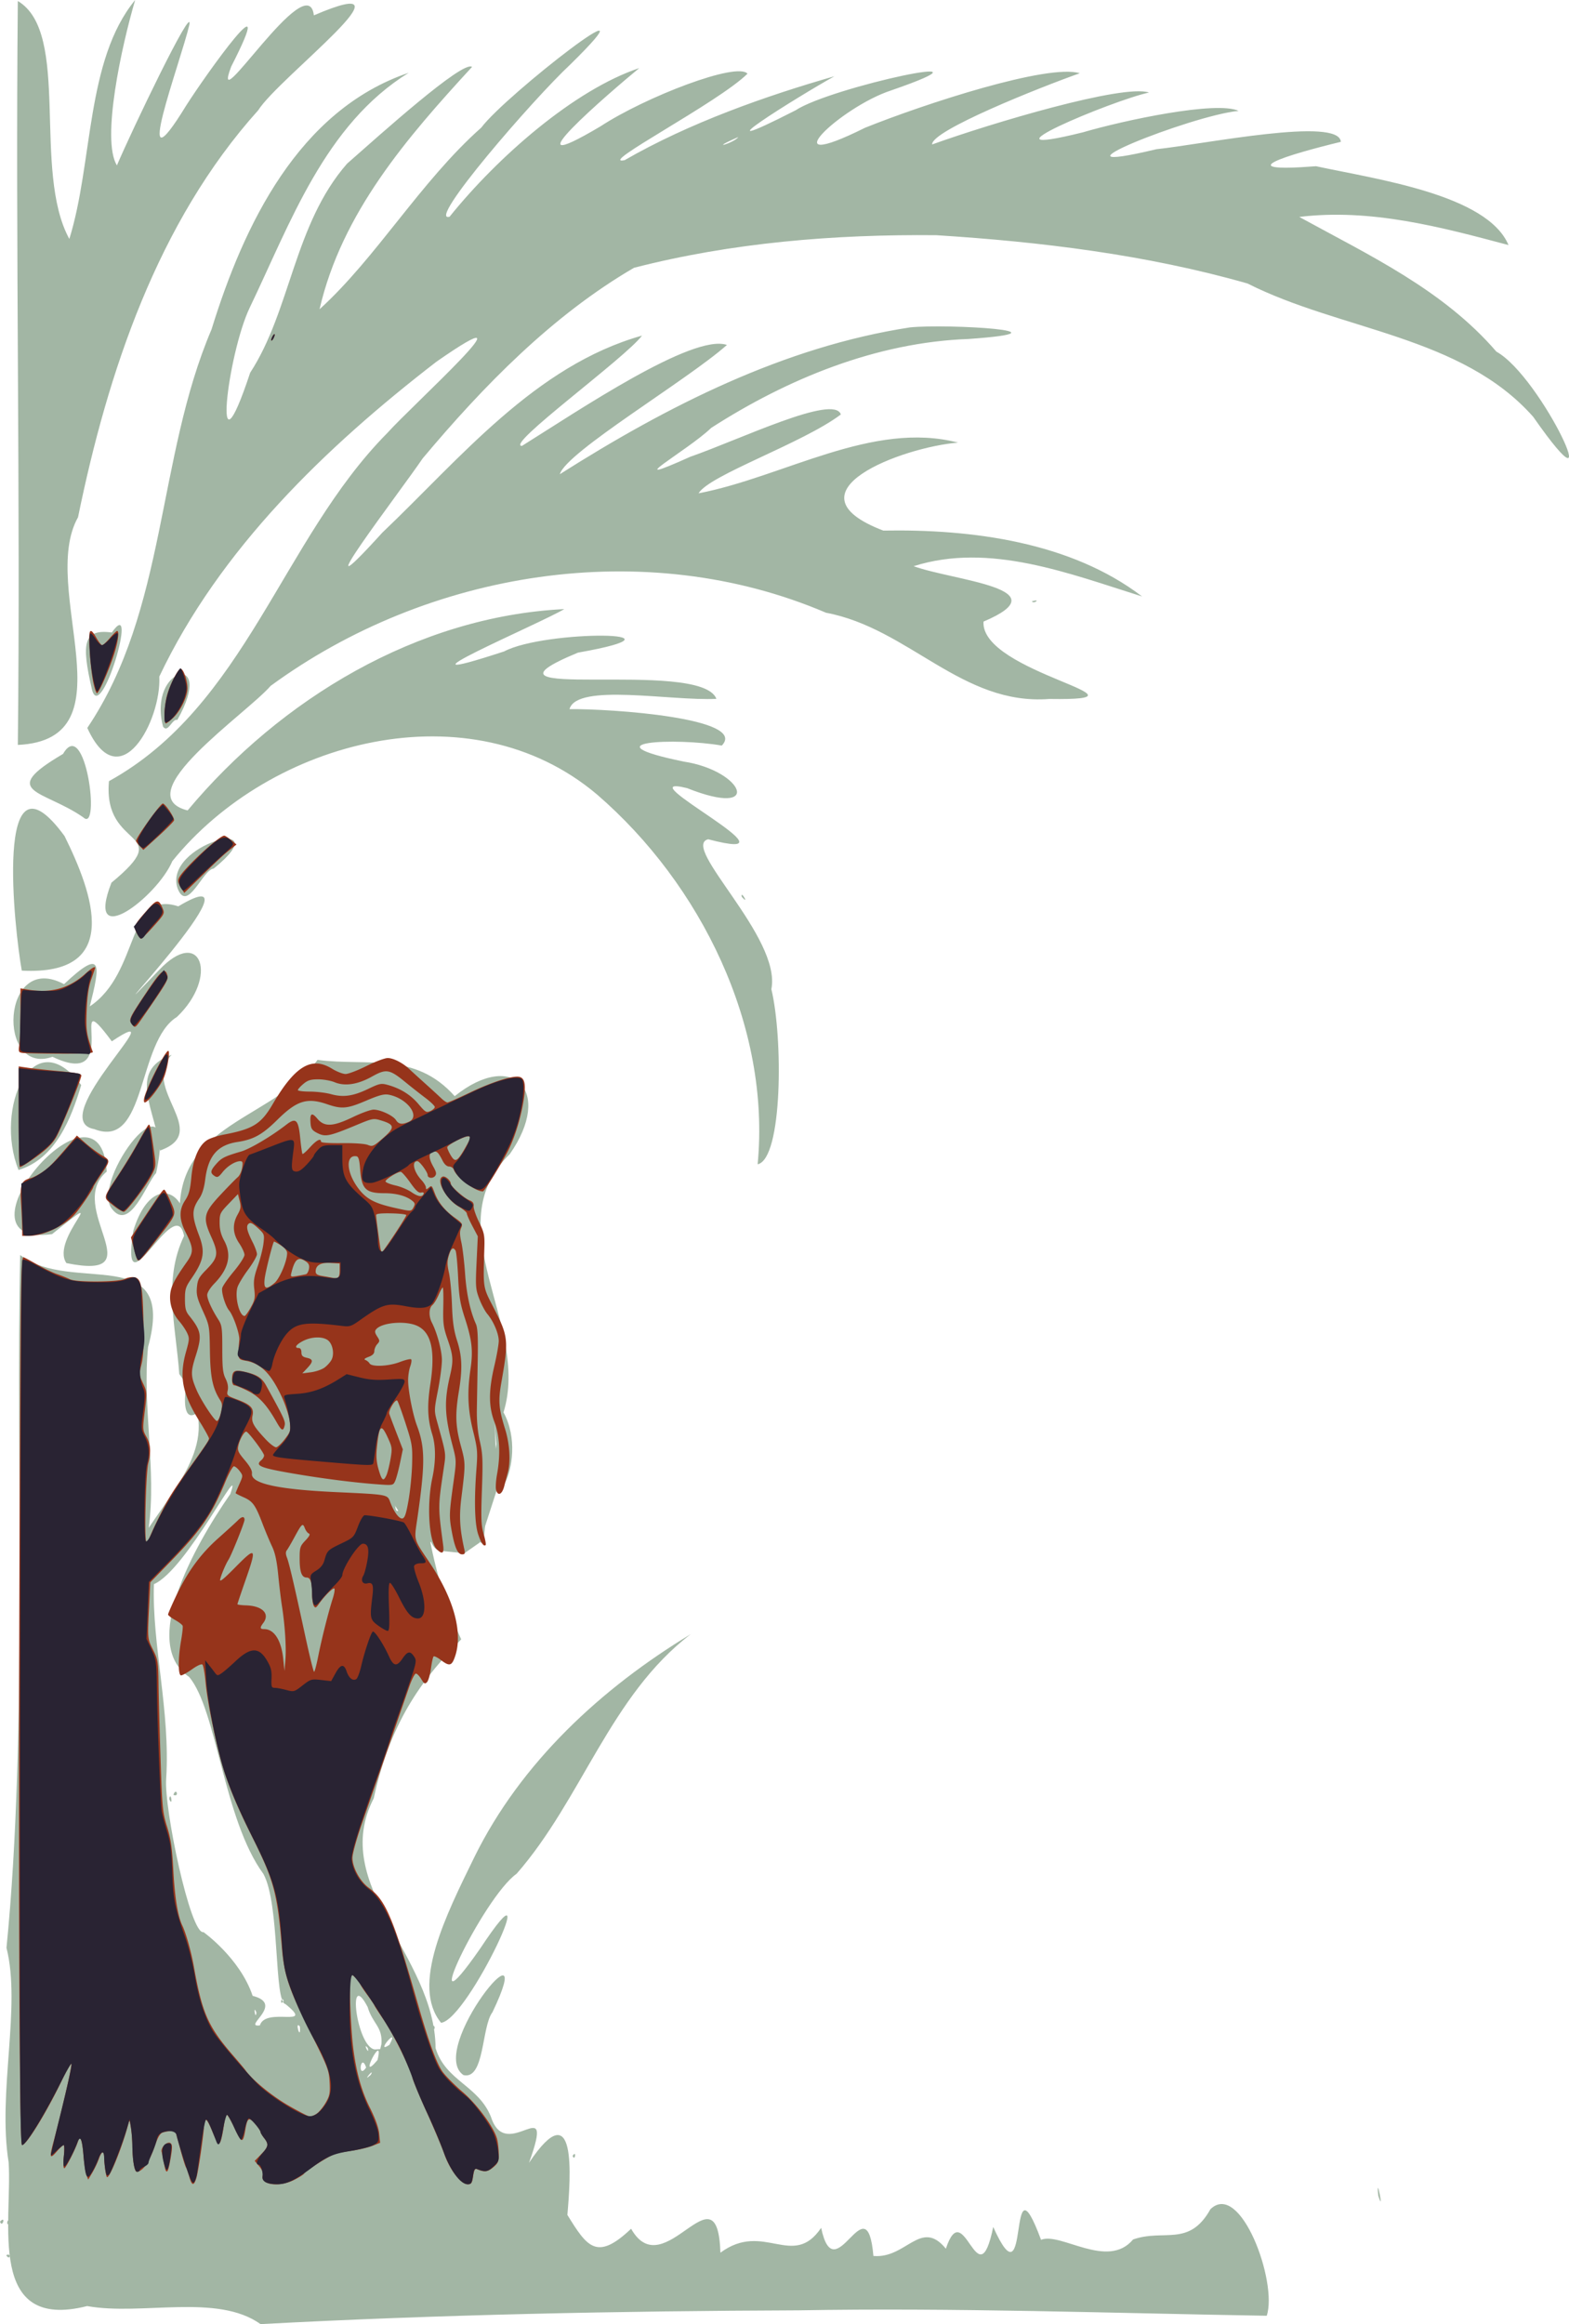
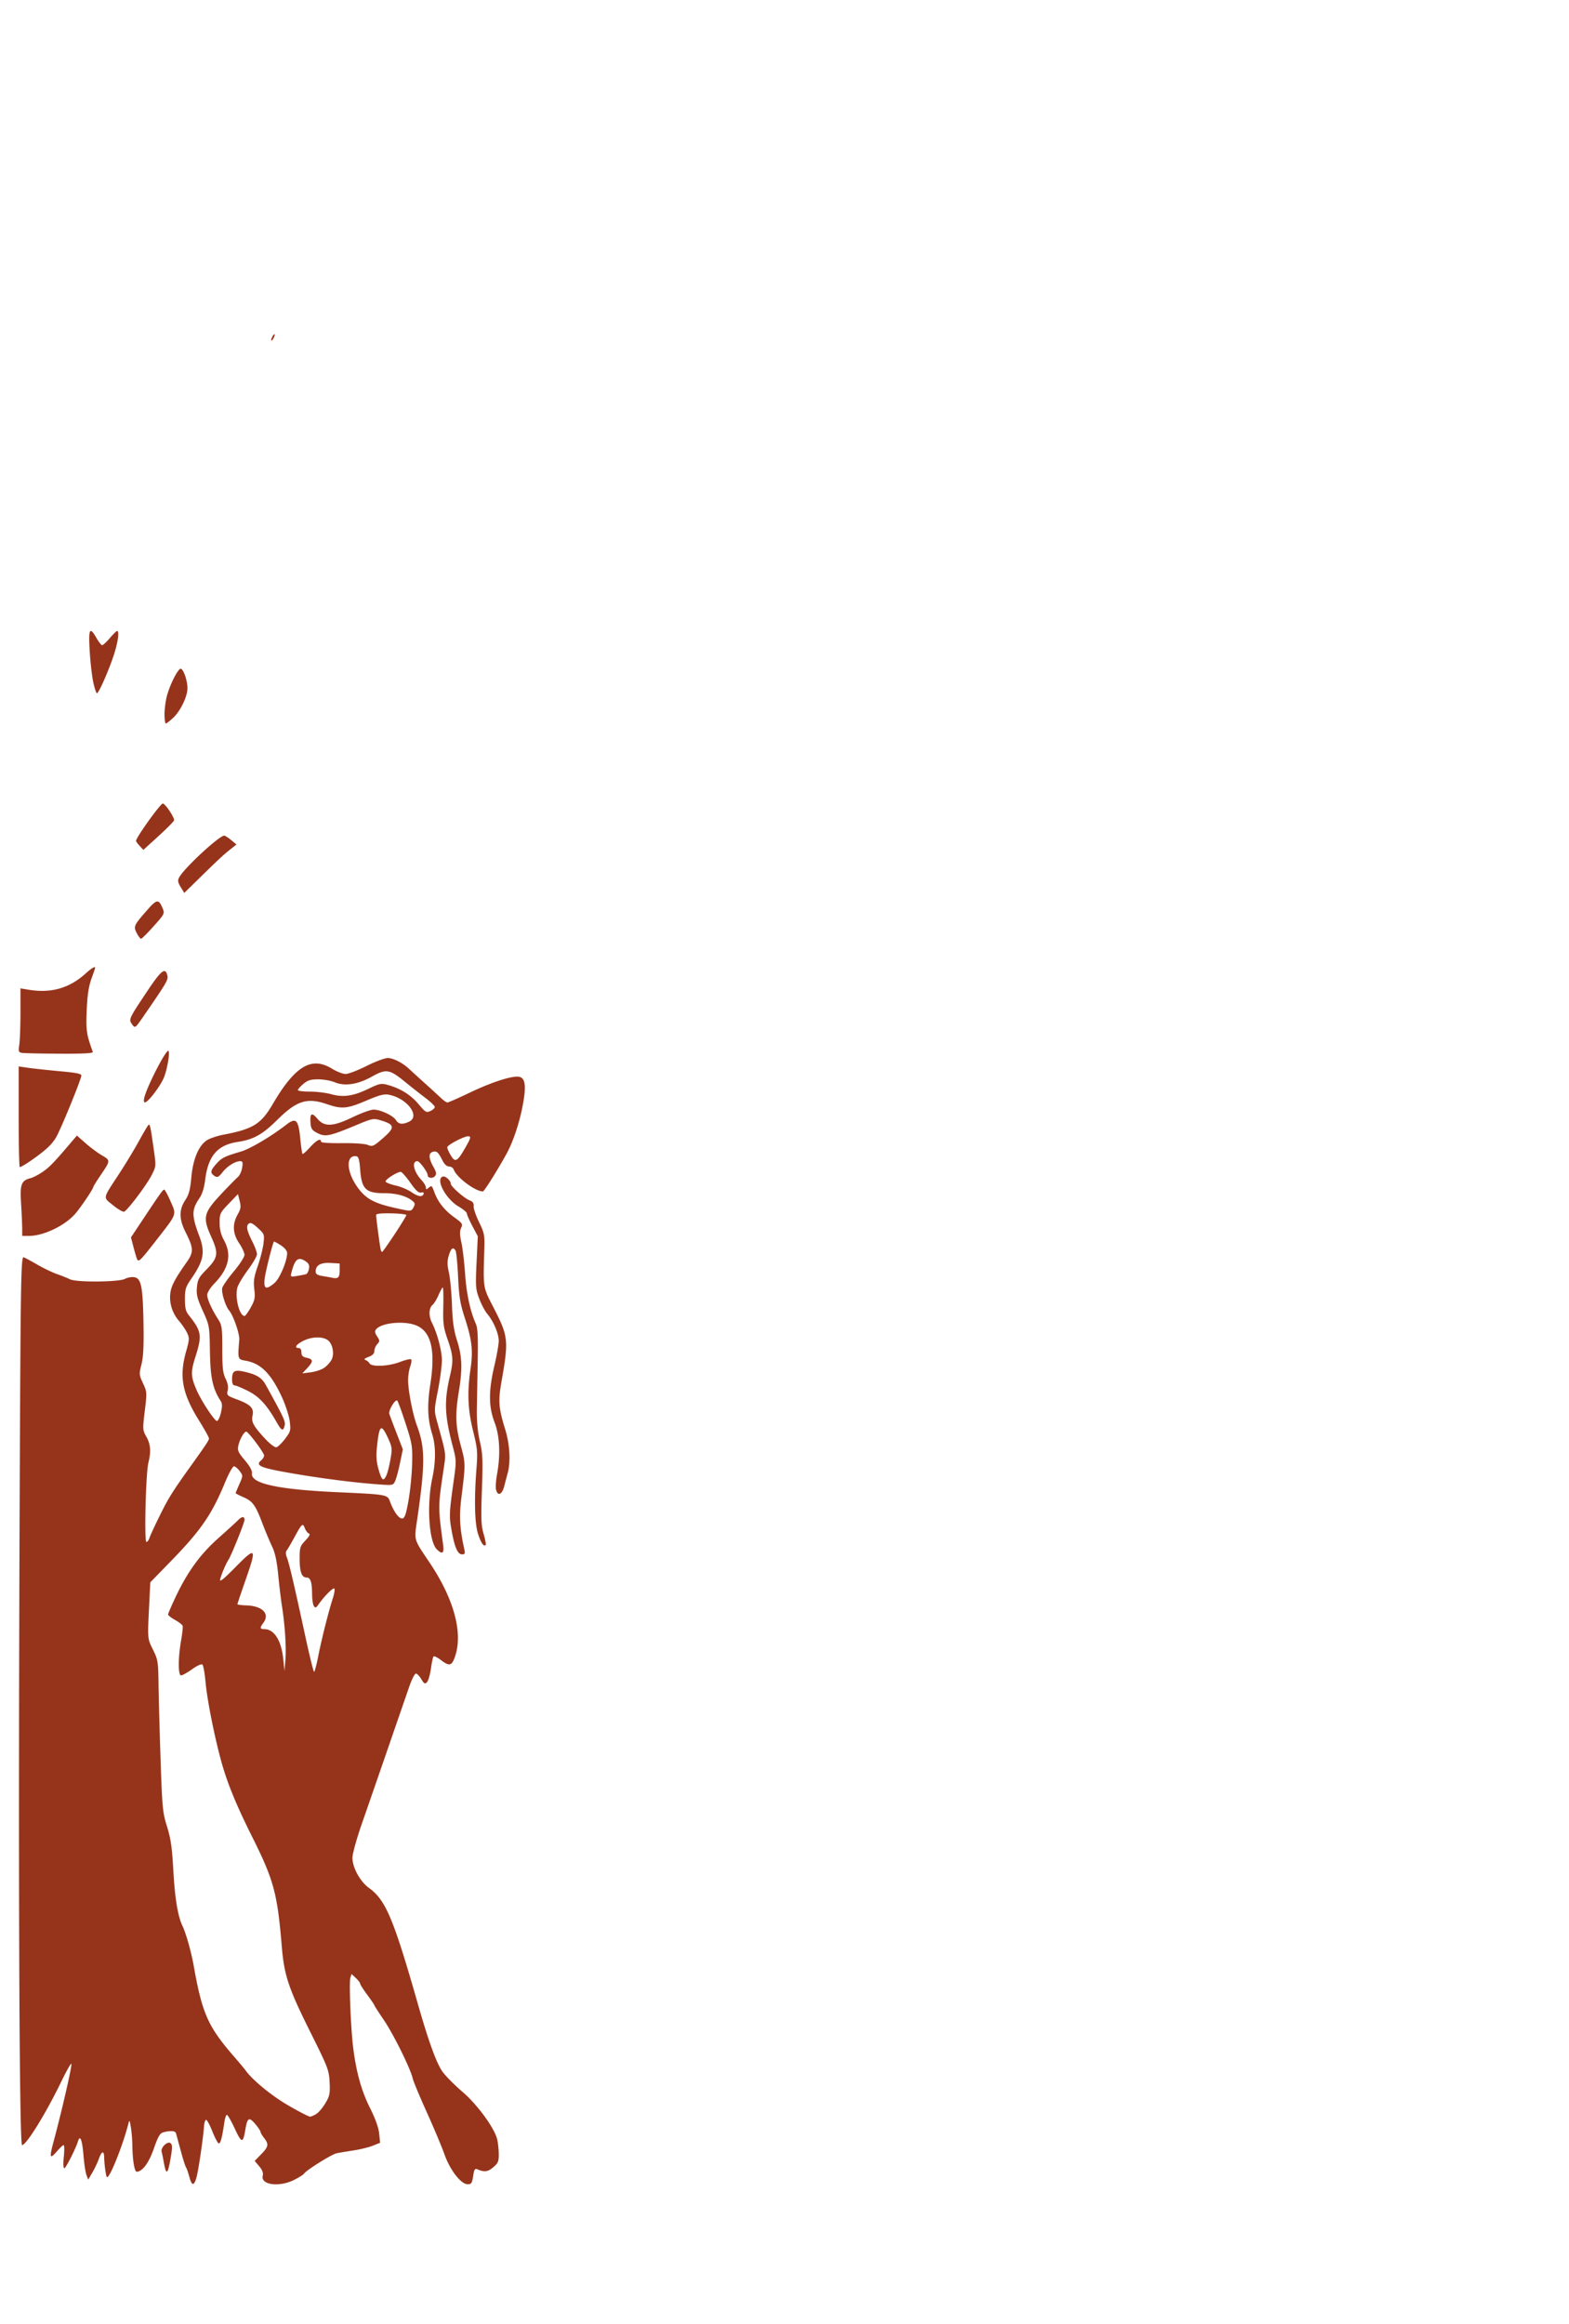
<svg xmlns="http://www.w3.org/2000/svg" viewBox="0 0 882.302 1306.226" height="1393.307" width="941.122">
-   <path d="M193.088 597.268l-74.562 46.385-12.138 51.587-6.503 53.32 10.404 44.651 8.237 14.74 24.71-43.351-6.592 60.023 26.532-10.604-24.276 21.242 70.661 18.64 9.104-17.34-18.207-16.04 5.202-19.94 10.837 36.847 19.941 31.212 9.97-3.468 1.735 6.503 13.005 1.3 8.67-6.069 9.97-30.778-2.167-47.252 6.069-35.98-6.936-15.607-6.503-12.138 1.3-28.177-8.236-23.843 10.404-43.35-26.877-11.705-14.739-13.005-14.305-6.502z" fill="#a2b6a4" fill-rule="evenodd" />
-   <path d="M146.5 1306.226c-24.446-17.468-66.732-4.614-97.5-10.141-56.866 14.373-41.999-47.548-44.143-80.715-6.35-39.494 7.176-87.448-1.213-120.635 12.053-120.95 5.149-275.836 7.71-389.368 28.956 22.464 88.269-7.85 71.899 51.719-3.312 33.19 4.849 69.398.36 101.625 20.188-29.938 41.74-52.819 17.199-86.483-1.94-27.11-9.288-52.586 2.688-77.607-4.82-25.64-36.18 46.4-28.54-2.913 7.218-23.44 20.039-25.086 26.196-15.41 2.86-45.626 54.148-48.526 77.4-80.612 28.233 3.732 54.725-4.76 77.134 20.394 32.86-26.388 55.649-2.77 31.015 32.513-42.133 41.233 11.762 95.772-3.57 145.206 15.751 28.716-12.18 70.865-3.982 17.829-3.84-38.56-5.464-96.828-17.95-121.95 8.454 42.723 5.616 84.99 11.173 127.501 1.482 21.81 1.583 82.219-7.534 27.886 4.853-34.003-3.92-67.691-4.385-101.575-6.868-27.484 1.03 51.51-.034 68.499 4.28 20.252.918 97.9-8.355 38.632 4.639-35.354-.804-48.723-3.358-6.102 10.629 33.171-9.946 37.474-9.095 2.569 1.941-22.273 6.747-101.697-6.543-86.35 2.4 56.554 2.628 109.31 26.263 160.62-19.575 20.232-39.244 43.54-49.17 89.347-25.301 49.008 34.39 88.017 34.774 140.416 5.608 18.501 24.122 20.885 31.18 38.74 8.645 26.848 36.642-16.462 21.34 25.721 27.069-40.442 23.435 8.04 21.594 29.273 11.14 18.011 16.52 26.088 35.84 7.772 18.537 32.78 48.569-36.646 50.222 13.456 24.374-18.016 40.694 9.575 56.641-13.962 7.763 36.866 25.628-26.621 29.393 15.792 18.499 1.695 26.622-21.305 40.743-4.076 10.3-31.111 17.975 29.926 26.627-12.216 21.365 47.536 7.422-45.142 26.893 7.224 10.975-4.495 37.461 16.94 51.748-.186 17.386-6.11 31.46 4.496 43.501-17.022 16.913-16.331 37.94 41.1 31.661 59.89-85.514-1.42-176.002-4.617-263.589-3.04-100.322.372-201.659 2.37-302.233 7.739zm62.019-140.128c2.547-4.745-5.648 5.19 0 0zm-2.615-4.088c-3.077-9.014-5.016 7.329 0 0zm6.387-4.209c4.125-17.163-11.917 14.215 0 0zm-5.446-6.723c-3.204-3.938 1.094 4.958 0 0zm7.655-2.316c.716-9.794-5.01-11.32-7.75-20.744-11.738-22.497-6.296 22.497 4 23.835l3.06-.178zm4.48.521c6.38-11.905-8.926 5.85 0 0zm-50.346-10.316c-3.2-3.897.683 9.1 0 0zm-22.496-.65c3.235-10.694 31.615 1.976 14.414-11.946-6.608-1.126-3.045-56.223-12.441-73.177-22.45-30.641-26.147-92.07-41.721-110.675-27.683-18.677 2.328-72.895 23.11-102.835 7.893-22.731-24.418 42.66-42.94 50.667-1.143 34.199 9.288 71.376 6.894 109.27-1.358 16.465 13.698 88.041 20.967 86.281 0 0 20.495 14.562 27.646 35.827 18.485 4.642-6.207 17.89 4.07 16.587zm-51-127.196c.866-5.282 2.374 5.247 0 0zm2.362-2.382c1.65-4.669 3.47 1.724 0 0zm46.667 122.382c-2.001-5.285-.468 5.021 0 0zm15.333-6.5c-1.21-3.656-2.466 3.562 0 0zm68.639-281.569c11.278-20.134-15.37-77.464-.656-27.055-2.848 3.929-10.72 49.532.656 27.055zm-12.868-5.994c-22.962-3.222-107.058-14.378-41.271-1.376 13.515-.035 28.161 3.507 41.27 1.376zm2.028-13.758c4.492-41.72-12.899 10.55 0 0zm-88.15-10.326c-2.299-28.98-18.06 2.106 0 0zm28.703-3.445c-9.083-36.015-29.893-15.259 0 0zm92.543-7.153c.093-17.69 2.022-75.727-1.908-26.476-5.801 1.003 4.23 51.153 1.908 26.476zm-135.377-12.357c-1.338-24.164-19.025-97.606-.763-37.014-8.89 7.02-18.08 59.012.763 37.014zm41.298-4.902c-4.074-8.197 2.006 8.654 0 0zm-26.347-20.96c11.749-20.016-24.036-64.161-3.496-17.303.983 2.956-1.636 39.7 3.496 17.303zm117.715-20.285c-2.875-30.301-4.421 17.06 0 0zM140.06 732.81c10.271-36.975-14.459 1.773 0 0zm14.968-14.872c15.904-35.162-15.773 6.412 0 0zM255.5 712.12c-3.664-21.628.012 22.65 0 0zm-65.73 3.25c-6.064-9.139-13.059 5.07 0 0zm-17.874-2.339c-4.11-10.077-8.99 8.31 0 0zm-36.438-7.595c-2.53-23.582-9.651-40.379-7.23-7.368 3.904 7.718-2.114 23.41 7.23 7.368zm-19.057 5.283c-1.408-20.304-.79-39.679 17.866-55.666-27.018 7.654-24.889 40.907-17.866 55.666zm30.099-13.576c-12.946-23.939.495 17.545 0 0zm75.175-6.346c-1.244-29.91-16.7 24.99 0 0zm9.15-13.655c-18.89-11.003-22.81 1.286 0 0zm-3.325-13.522c-11.862-9.546-1.414 9.441 0 0zm-27-6c-3.162-13.73-1.056 13.311 0 0zm36.913.838c-6.06-4.34 4.066 8.356 0 0zm9.087-5.28c-1.777-6.786-3.092 5.407 0 0zm14-10.055c-9.156-2.592-4.712 13.13 0 0zm-134 4.528c-4.008-1.775-3.904 3.26 0 0zm5-2.148c-5.36-3.535-5.115 4.86 0 0zm6-.883c6.031-3.283-12.482 2.48 0 0zm37.986-3.974c-21.591-25.21 44.74 37.31 1.344 29.267-42.653-2.62-12.404-40.108-1.344-29.267zm37.153-1.526c18.32-17.675-49.874 4.833-3.548 3.2zm17.544-12.116c-5.186-18.744-57.689-3.46 0 0zm11.262-5.134c-10.979-16.286-4.53 4.87 0 0zm-35.686-11.381c64.299-7.124-57.735-6.56 4.44-3.48l-4.44 3.48zM3.5 1267.562c2.88-1.906 2.334 3.435 0 0zm.543-17.872c.152-5.339 3.909 4.11 0 0zM0 1248.62c3.588-3.806 1.242 3.943 0 0zm775.056-14.555c-1.521-14.172 3.673 11.734 0 0zM322 1211.621c2.466-3.562 1.21 3.656 0 0zm-61.355-45.345c-20.878-14.158 43.73-92.656 16.281-35.343-6.198 8.067-4.326 38.068-16.28 35.343zM242.5 1139.62c2.555-3.588 2.555 3.587 0 0zm5.518-2.75c-17.186-21.021 2.828-60.602 18.748-93.144 26.231-53.256 71.557-94.989 121.734-125.328-45.315 34.521-61.199 92.621-98 134.722-18.913 13.204-58.68 97.022-20.343 41.823 38.617-58.289-6.682 40.257-22.14 41.927zM5.833 1084.165c2.557-3.464.215 4.552 0 0zm31.503-374.267c-9.365-13.677 28.043-45.316-8.043-16.277-60.314 8.244 27.46-96.316 30.711-35.142-23.87 20.166 27.645 61.648-22.668 51.419zM63 679.489c-12.795-15.386 38.085-82.726 24.798-20.207C82.401 665.041 73.035 692.41 63 679.49zm363.045-25.118c7.456-77.74-32.007-157.488-90.269-207.797-71.332-60.339-183.68-30.904-238.868 37.409-8.467 20.158-49.63 51.555-34.247 12.12 37.277-30.731-5.026-17.55-1.38-57.07 76.82-42.356 97.258-135.763 156.366-195.516 14.393-16.083 86.985-81.392 27.788-40.232-62.2 47.94-121.9 105.367-155.855 176.973 1.248 24.55-22.249 68.945-40.486 28.86 44.845-66.599 38.93-151.556 69.862-223.997 18.07-58.52 48.852-123.167 110.872-144.224-47.199 29.18-66.602 84.614-89.328 131.865-12.631 26.144-21.794 103.004.18 36.704 22.805-34.94 24.613-83.428 54.521-117.521 17.833-15.648 65.139-58.32 70.247-54.34-36.684 39.865-73.234 82.002-85.758 136.214 32.09-29.15 56.719-71.74 90.958-102.107 13.732-18.416 102.926-87.395 50.1-35.517-20.843 19.389-81.513 89.507-67.922 85.596 27.046-33.58 70.043-71.29 106.658-83.528-16.535 13.601-76.53 65.216-21.87 32.781 25.478-16.663 76.952-36.434 82.72-29.62-16.466 16.28-85.176 51.727-69.118 48.613 36.35-20.942 79.276-36.08 117.998-47.178-20.284 11.263-82.003 49.777-21.85 19.145 19.966-13.196 122.694-35.014 53.63-11.145-28.34 9.26-69.33 48.23-14.571 20.95C519.82 58.392 589.47 35.639 607.18 41.172c-22.198 7.854-83.708 32.32-82.994 40.014 32.967-11.854 107.408-34.12 121.928-29.177-20.475 4.38-101.79 38.409-37.115 22.349 22.974-6.738 75.2-17.862 87.477-12.03-26.576 2.51-115.66 38.11-46.2 21.537C677.486 80.96 753.064 65.47 754 79.718c-29.175 7.065-64.257 17.589-13.968 13.705 33.91 7.307 96.332 15.901 108.253 44.313-38.148-10.164-77.456-20.691-117.668-15.815 39.424 21.62 80.911 40.954 110.841 75.7 25.599 14.203 65.28 100.344 20.706 36.636-40.33-45.58-108.063-48.397-160.674-74.932-56.85-16.216-116.488-23.445-174.975-27.137-57.42-.558-115.152 4.197-170.015 18.327-45.941 26.76-84.635 66.388-118.808 107.106-12.179 18.023-71.825 95.764-22.728 41.763 43.863-41.742 85.89-93.807 146.053-110.763-9.336 12.571-77.352 61.845-67.517 61.998 31.108-19.399 96.123-63.38 115.28-56.748-22.304 19.818-90.547 60.28-93.95 72.641 60.465-38.33 126.033-71.643 196.948-82.512 21.359-2.108 94.132 2.205 32.822 6.522-52.016 1.88-101.98 22.523-144.66 49.963-13.397 12.897-53.604 35.031-11.737 16.213 27.84-9.662 80.85-35.393 84.631-23.753-21.41 16.164-74.032 34.083-80.004 44.314 47.997-9.239 97.807-41.007 145.924-28.492-31.15 2.493-98.834 27.76-42.058 49.435 49.839-.881 105.363 6.387 145.53 37.027-40.668-12.742-85.822-30.59-128.457-17.006 23.1 8.283 83.346 12.454 39.293 31.13-1.887 28.85 102.695 44.462 37.033 43.492-49.143 3.806-78.962-39.718-125.595-48.464-101.952-43.594-224.031-23.555-312.307 41.102-13.488 15.617-81.249 61.295-46.693 70.007 52.242-62.598 129.233-109.09 211.798-113.156-13.446 8.092-106.22 47.45-33.795 23.779 22.99-12.197 111.053-11.61 41.497.693-69.732 28.916 69.22 2.849 77.852 25.964-25.487 1.328-78.541-9.042-82.602 5.787 23.328-.276 100.628 5.08 85.638 20.477-25.769-4.498-76.517-2.305-21.388 9.003 33.659 5.145 45.01 32.09 1.852 14.909-37.23-9.074 69.584 43.905 11.87 28.744-15.881 4.075 41.414 55.171 35.539 84.25 6.59 27.238 6.365 95.405-7.716 98.43zM415.223 77.01c-18.006 7.832-2.539 3.432 0 0zM10.425 657.572c-13.849-34.253 7.851-84.476 35.234-47.726-5.647 18.923-14.417 41.411-35.234 47.726zm79.577-10.945c-2.368-22.734-18.775-44.545 6.498-53.823-17.56 19.2 22.949 43.33-6.498 53.823zm-36.895-11.999c-28.988-5.13 47.714-74.552 9.769-49.367-26.88-36.274 7.726 28.294-33.356 8.7C-2.112 605.022.744 534.184 36 553.139c22.066-20.795 20.364-10.885 14.494 12.482 28.5-19.072 20.448-65.837 49.767-56.22 54.13-32.322-61.422 88.66-10.904 35.9 23.81-25.277 33.73 3.8 10.143 26.248-22.583 13.937-16.912 74.628-46.393 63.08zM12.25 545.523C8.29 523.85-4.012 414.826 36.3 469.893c16.055 32.434 32.682 78.604-24.05 75.63zm404.834-41.544c-.754-4.145 4.82 5.549 0 0zm-317.119-4.413c-9.142-25.162 58.488-42.424 20.187-11.39-6.075.379-14.66 25.04-20.187 11.39zM46.823 459.37c-22.41-15.585-48.487-13.83-11.368-35.645 12.592-21.911 21.316 45.054 11.368 35.645zm-36.793-40.7C11.567 279.32 8.646 139.924 10.024.58c30.04 17.77 7.945 95.378 28.966 133.715C52.375 91.326 48.17 33.812 76.014 0c-7.54 25.522-19.188 78.479-10.27 92.96C73.73 74.09 108.65 1.204 106.5 13.859c-4.886 21.029-33.978 97.97-1.787 45.432 11.013-17.356 53.015-76.097 25.306-21.882-12.602 33.108 43.223-56.963 46.479-28.787 61.95-26.5-19.66 34.84-31.298 53.353C88.677 124.8 60.594 209.095 43.882 290.694 21.467 330.534 74.822 415.67 10.03 418.67zm81.67-10.25c-8.957-33.729 30.085-42.978 8.03-3.799-2.942-.873-5.215 7.66-8.03 3.799zm-40.025-21.05c-6.001-25.878-4.825-34.048 11.203-31.876 15.61-22.303-6.274 52.565-11.203 31.876zm528.575-49.412c5.507-1.623 1 1.75 0 0z" fill="#a2b6a4" />
  <path d="M106.44 1223.37c-.624-2.337-1.456-4.7-1.847-5.25-.391-.55-1.74-4.824-2.998-9.5-1.258-4.674-2.455-9.062-2.66-9.75-.393-1.318-3.408-1.485-7.215-.4-1.787.51-2.91 2.471-5.193 9.068-2.773 8.013-6.416 12.943-9.641 13.047-1.262.04-2.35-6.53-2.46-14.854-.04-3.085-.415-7.635-.831-10.11-.745-4.428-.77-4.452-1.542-1.5-3.26 12.459-10.658 30.728-11.928 29.458-.572-.572-1.44-6.833-1.554-11.208-.1-3.864-1.432-3.419-2.997 1-.73 2.062-2.372 5.528-3.649 7.7l-2.322 3.952-.992-2.61c-.545-1.435-1.306-6.487-1.691-11.228-.683-8.415-1.865-11.522-2.997-7.878-1.363 4.386-6.896 15.314-7.754 15.314-.565 0-.677-2.616-.28-6.5.367-3.575.317-6.5-.111-6.5s-2.224 1.687-3.99 3.75c-3.741 4.367-4.081 3.294-1.727-5.451 4.833-17.955 10.654-43.418 10.06-44.01-.3-.302-2.804 4.123-5.563 9.831-8.677 17.955-19.741 35.88-22.146 35.88-1.608 0-2.183-157.296-1.338-365.5.48-118.253.725-133.5 2.137-133.5.324 0 3.692 1.79 7.485 3.976 3.793 2.187 8.936 4.668 11.428 5.514 2.492.847 5.734 2.15 7.204 2.895 3.512 1.783 27.622 1.59 30.971-.247 1.265-.694 3.515-1.121 5-.95 4.071.47 5.011 4.911 5.38 25.423.237 13.209-.057 19.38-1.124 23.587-1.382 5.443-1.343 5.917.86 10.62 2.251 4.806 2.275 5.179 1.008 15.547-1.26 10.307-1.233 10.738.89 14.515 2.378 4.233 2.7 8.402 1.128 14.62-1.446 5.717-2.406 44.5-1.102 44.5.564 0 1.335-1.013 1.713-2.25.378-1.238 3.043-7.003 5.922-12.813 4.866-9.819 7.043-13.287 17.533-27.937 8.693-12.14 9.993-14.115 9.993-15.177 0-.609-2.42-4.98-5.378-9.715-9.642-15.431-11.469-24.9-7.52-38.97 1.934-6.894 1.98-7.744.571-10.697-.841-1.765-2.847-4.723-4.458-6.575-3.761-4.323-5.576-9.968-4.961-15.426.48-4.254 2.568-8.25 9.277-17.748 3.954-5.599 3.864-7.796-.691-16.816-3.68-7.286-3.739-12.56-.203-17.904 2.098-3.17 2.807-5.82 3.464-12.94.963-10.437 4.232-18.048 8.995-20.945 1.665-1.012 5.811-2.366 9.215-3.01 16.426-3.106 20.992-5.941 27.508-17.077 12.583-21.507 21.85-27.067 33.335-20 2.682 1.65 6.135 3 7.675 3 1.539 0 6.82-2.015 11.735-4.477 4.915-2.463 10.286-4.486 11.936-4.496 3.072-.02 8.436 2.69 12 6.062 1.1 1.04 5.128 4.708 8.951 8.151 3.823 3.443 8.006 7.272 9.296 8.51 1.289 1.237 2.807 2.25 3.373 2.25.565 0 6.224-2.489 12.575-5.53 12.65-6.058 24.322-9.755 27.936-8.848 3.317.833 3.83 5.264 1.838 15.892-1.874 10-5.472 20.744-9.193 27.453-5.512 9.935-12.496 21.033-13.235 21.033-4.293 0-14.839-7.894-16.365-12.25-.337-.963-1.516-1.75-2.619-1.75-1.258 0-2.621-1.212-3.656-3.25-2.456-4.835-3.278-5.595-5.438-5.03-2.568.671-2.5 3.552.196 8.35 1.746 3.105 1.923 4.126.927 5.326-1.25 1.505-4.086 1.146-4.086-.517 0-1.725-4.505-7.854-5.781-7.867-3.363-.032-2.134 5.818 2.206 10.501 1.416 1.529 2.575 3.443 2.575 4.255 0 1.21.276 1.248 1.524.212 1.78-1.478 1.736-1.517 3.463 3.02 1.988 5.222 5.672 9.758 11.08 13.643 4.463 3.207 4.75 3.663 3.725 5.914-.829 1.82-.792 3.867.147 8.062.692 3.092 1.639 11.08 2.104 17.752.786 11.283 2.871 20.931 6.08 28.129.996 2.234 1.255 7.465 1.014 20.5-.177 9.625-.393 22-.48 27.5-.105 6.665.457 12.667 1.685 18 1.604 6.963 1.754 10.484 1.158 27.177-.58 16.284-.435 20.035.967 24.858.908 3.124 1.43 5.902 1.159 6.172-1.087 1.088-2.56-.992-4.23-5.969-1.97-5.877-2.324-19.178-.979-36.738.734-9.587.572-11.439-1.868-21.292-2.978-12.027-3.385-21.739-1.463-34.884 1.502-10.273.845-16.246-3.128-28.458-2.705-8.312-3.312-11.993-3.856-23.366-.355-7.425-1-14.063-1.433-14.75-1.387-2.203-2.558-1.352-3.788 2.751-.942 3.145-.928 5.212.066 9.652.695 3.107 1.465 11.263 1.711 18.125.342 9.548 1.018 14.266 2.882 20.099 2.839 8.89 3.075 15.832.974 28.623-2.11 12.835-1.876 19.402 1.075 30.232 2.74 10.056 2.742 10.307.346 29.522-1.304 10.459-.908 17.265 1.69 28.996.495 2.237.26 2.748-1.258 2.742-2.494-.01-4.192-3.848-5.896-13.33-1.464-8.148-1.39-9.894 1.187-28.267 1.521-10.843 1.506-11.302-.655-19.5-4.512-17.122-4.802-25.063-1.44-39.395 1.983-8.454 1.805-11.213-1.297-20.136-2.418-6.957-2.705-9.104-2.484-18.614.137-5.913.002-10.75-.302-10.75-.303 0-1.374 1.919-2.379 4.264s-2.564 4.875-3.464 5.622c-2.005 1.664-2.117 6.284-.242 9.914 2.916 5.643 5.605 15.741 5.605 21.046 0 3.034-.998 10.635-2.217 16.893-2.196 11.265-2.2 11.442-.372 18.069 5.065 18.37 4.9 17.206 3.64 25.692-3.292 22.18-3.284 21.125-.354 43.25.628 4.74-.486 5.461-3.608 2.34-4.412-4.413-5.694-24.97-2.49-39.95 2.01-9.402 1.999-18.053-.033-24.64-2.637-8.551-2.922-16.162-1.057-28.273 2.894-18.793.523-29.105-7.529-32.736-6.582-2.968-19.802-1.82-22.967 1.993-.879 1.059-.75 1.988.552 3.975 1.572 2.399 1.577 2.727.067 4.395-.898.992-1.632 2.736-1.632 3.877 0 1.426-1.014 2.447-3.25 3.272-2.213.817-2.772 1.373-1.75 1.745.825.3 1.86 1.154 2.3 1.898 1.246 2.11 10.688 1.673 17.131-.793 3.085-1.18 5.912-1.844 6.28-1.475.37.37.136 2.155-.52 3.968-.655 1.813-1.191 5.289-1.19 7.725 0 5.866 2.581 19.167 4.953 25.523 4.626 12.394 4.678 21.252.304 51.728-1.931 13.463-2.542 11.259 7.153 25.808 13.424 20.145 18.484 39.016 13.995 52.192-1.844 5.412-3.143 5.743-8 2.038-1.903-1.451-3.748-2.352-4.099-2-.35.35-1.021 3.442-1.49 6.87-.469 3.429-1.468 6.85-2.22 7.601-1.156 1.156-1.65.889-3.198-1.732-1.006-1.705-2.368-3.1-3.024-3.1-.657 0-2.327 3.263-3.71 7.25a33683.83 33683.83 0 00-12.005 34.75 17167.474 17167.474 0 01-14.72 42.5c-2.908 8.336-5.238 16.778-5.243 19-.014 5.496 4.27 13.32 9.292 16.97 9.472 6.887 13.733 17.03 27.739 66.03 5.912 20.688 10.402 32.909 13.742 37.41 1.874 2.525 6.84 7.516 11.034 11.09 8.37 7.134 18.116 20.462 19.584 26.78.475 2.047.875 5.818.888 8.382.02 4.023-.41 5.027-3.151 7.333-3.061 2.575-4.887 2.794-8.952 1.074-1.32-.558-1.757.173-2.312 3.872-.589 3.928-1.01 4.56-3.037 4.56-3.791 0-9.921-7.869-13.083-16.794-1.501-4.238-5.983-14.906-9.96-23.706-3.977-8.8-7.536-17.35-7.908-19-1.242-5.5-10.84-24.9-16.24-32.83-2.933-4.306-5.333-8.038-5.333-8.293 0-.254-1.8-2.9-4-5.877-2.2-2.978-4-5.806-4-6.283 0-.478-1.082-1.885-2.405-3.128l-2.406-2.26-.662 2.085c-.822 2.59.244 28.79 1.61 39.586 1.733 13.691 4.666 24.148 9.443 33.66 2.979 5.93 4.785 10.977 5.132 14.338l.535 5.186-4.077 1.631c-2.243.898-7.136 2.102-10.874 2.676-3.738.574-8.021 1.294-9.519 1.6-2.755.562-17.12 9.536-18.286 11.423-.348.563-2.836 2.14-5.529 3.505-8.466 4.29-19.077 2.854-17.704-2.396.383-1.468-.262-3.163-1.986-5.212l-2.555-3.037 3.641-3.729c4.145-4.244 4.393-5.628 1.642-9.145-1.076-1.375-1.984-2.95-2.018-3.5-.035-.55-1.41-2.575-3.057-4.5-3.42-3.998-4.356-3.404-5.488 3.48-1.263 7.669-2.062 7.57-5.907-.73-1.975-4.263-3.968-7.75-4.43-7.75-.462 0-1.115 1.912-1.452 4.25-1.223 8.493-2.168 12.036-3.148 11.8-.55-.133-2.125-3.08-3.5-6.55-1.375-3.47-2.95-6.464-3.5-6.654-.55-.19-1.129 1.454-1.286 3.654-.496 6.938-3.14 24.844-4.246 28.75-1.387 4.896-2.626 4.742-4.027-.5zm71.55-35.335c1.331-.872 3.612-3.62 5.07-6.105 2.334-3.984 2.605-5.37 2.286-11.684-.342-6.78-.912-8.266-10.632-27.744-12.444-24.937-14.895-32.227-16.236-48.29-2.53-30.284-4.468-37.45-16.793-62.091-9.252-18.496-14.304-31.003-17.722-43.873-3.805-14.329-7.484-33.143-8.381-42.867-.452-4.895-1.231-9.31-1.732-9.81-.548-.548-2.862.476-5.807 2.57-2.692 1.914-5.49 3.48-6.219 3.48-1.72 0-1.716-9.813.007-19.627.688-3.92 1.086-7.623.884-8.229-.202-.606-2.133-2.094-4.291-3.307-2.158-1.213-3.924-2.582-3.924-3.042 0-.46 1.847-4.764 4.103-9.566 6.717-14.29 13.948-24.262 24.203-33.38 5.057-4.496 10-9.001 10.983-10.012 2.186-2.245 3.711-2.362 3.711-.286 0 1.587-7.29 19.742-9.014 22.449-1.53 2.4-3.99 8.164-4.671 10.942-.473 1.927 1.686.214 8.754-6.942 11.436-11.581 11.914-10.926 5.476 7.515-2.492 7.142-4.534 13.21-4.537 13.485-.003.275 2.175.565 4.841.645 9.258.278 13.605 4.729 9.683 9.914-2.01 2.658-1.889 3.44.534 3.44 5.617 0 9.623 6.28 10.713 16.792l.695 6.709.52-6.386c.555-6.795-.264-19.43-1.95-30.114-.564-3.575-1.51-11.45-2.103-17.5-.767-7.838-1.764-12.437-3.467-16-1.315-2.75-3.737-8.533-5.384-12.852-3.98-10.44-5.45-12.478-10.674-14.788-2.429-1.075-4.416-2.1-4.416-2.28 0-.18.946-2.464 2.102-5.078 2.093-4.73 2.093-4.764.142-7.377-1.078-1.444-2.52-2.625-3.206-2.625-.686 0-2.92 4.05-4.965 9-7.429 17.985-13.543 26.893-30.223 44.033l-11.844 12.17-.658 13.399c-.916 18.65-.964 18.12 2.238 24.585 2.703 5.458 2.89 6.637 3.059 19.313.099 7.425.62 26.55 1.157 42.5.912 27.064 1.154 29.567 3.627 37.5 2.13 6.835 2.828 11.733 3.56 25 .832 15.077 2.5 25.276 4.99 30.5 2.147 4.508 5.02 14.683 6.514 23.076 4.691 26.344 7.982 33.783 22.207 50.193 3.19 3.68 6.25 7.331 6.8 8.112 3.85 5.469 14.721 14.396 24.188 19.864 5.947 3.435 11.39 6.247 12.097 6.25.707 0 2.375-.709 3.706-1.58zm.957-257.164c1.888-9.608 5.777-25.041 8.204-32.565.854-2.648 1.246-5.122.87-5.497-.689-.69-5.604 4.218-8.825 8.812-1.473 2.102-1.905 2.261-2.709 1-.526-.825-.97-3.75-.985-6.5-.04-6.892-.887-9.5-3.083-9.5-2.771 0-3.919-3.116-3.919-10.637 0-6.266.24-7.022 3.25-10.193 2.244-2.365 2.843-3.573 1.935-3.903-.723-.262-1.752-1.628-2.287-3.035-1.157-3.043-1.628-2.623-5.908 5.268-1.79 3.3-3.7 6.562-4.244 7.249-.657.829-.624 2.175.095 4 1.244 3.155 4.056 15.184 10.283 43.998 2.407 11.136 4.652 20.249 4.99 20.25.336.002 1.386-3.935 2.333-8.747zm50.801-87.758c.961-5.496 1.861-14.717 2-20.492.236-9.833.004-11.263-3.642-22.5-2.141-6.6-4.249-12.398-4.683-12.884-1.05-1.174-5.103 5.464-4.508 7.384.255.825 2.072 5.654 4.037 10.731l3.573 9.231-1.569 7.595c-.863 4.178-2.091 8.743-2.73 10.146-1.157 2.538-1.207 2.548-10.194 1.886-13.009-.957-30.931-3.247-47.032-6.01-18.86-3.237-21.76-4.458-18-7.58.825-.684 1.5-1.863 1.5-2.62 0-1.528-8.899-13.38-10.045-13.38-1.196 0-3.645 4.312-4.4 7.747-.62 2.825-.18 3.84 3.612 8.337 2.933 3.479 4.22 5.873 4.011 7.466-.733 5.595 14.37 8.931 47.322 10.452 28.91 1.335 28.85 1.324 30.318 5.328 2.076 5.665 5.13 9.827 6.959 9.481 1.346-.255 2.106-2.513 3.471-10.318zm-12.443-13.964c.62-1.36 1.635-5.39 2.255-8.954 1.06-6.086.974-6.82-1.41-12.028-3.835-8.376-4.904-7.425-6.222 5.533-.49 4.81-.226 8.105.98 12.25 1.817 6.251 2.71 6.901 4.397 3.199zm-57.049-20.43c3.169-4.155 3.313-4.696 2.656-9.953-.382-3.058-2.372-9.179-4.423-13.602-6.121-13.205-11.841-18.93-20.392-20.408-4.462-.772-4.467-.79-3.545-11.782.27-3.225-3.336-13.63-5.686-16.403-2.115-2.496-4.503-10.26-3.898-12.674.306-1.223 3.251-5.44 6.544-9.372 3.294-3.932 5.98-8.107 5.97-9.277-.01-1.17-1.36-4.107-3-6.528-3.628-5.353-3.911-10.674-.858-16.107 1.786-3.176 1.97-4.395 1.15-7.636l-.976-3.856-5.15 5.364c-4.884 5.088-5.148 5.637-5.148 10.697 0 3.83.728 6.687 2.585 10.136 4.296 7.982 2.52 15.734-5.504 24.014-2.396 2.472-4.072 5.157-4.059 6.5.023 2.44 2.567 8.067 6.235 13.789 2.03 3.167 2.243 4.737 2.243 16.5 0 10.617.337 13.678 1.84 16.7 1.213 2.438 1.623 4.693 1.202 6.61-.615 2.8-.412 2.995 5.342 5.146 7.574 2.833 9.53 4.88 8.622 9.017-.793 3.612.536 6.019 7.339 13.292 2.477 2.648 5.191 4.682 6.032 4.52.84-.162 3.036-2.271 4.88-4.688zm-4.67-9.356c-5.584-9.811-9.87-14.478-16.204-17.643-3.41-1.705-6.805-3.1-7.542-3.1-.85 0-1.34-1.207-1.34-3.3 0-4.939 1.286-5.687 7.34-4.267 6.731 1.579 9.401 3.297 11.757 7.568 10.144 18.387 11.04 20.32 10.465 22.608-.843 3.358-1.709 2.997-4.476-1.866zm-31.351-5.425c.837-3.658.78-5.136-.264-6.75-4.365-6.76-5.68-12.89-5.92-27.593-.235-14.438-.26-14.577-4.009-22.88-3.184-7.052-3.697-9.125-3.296-13.298.407-4.242 1.135-5.614 5.126-9.666 6.8-6.904 7.17-9.23 2.943-18.551-4.962-10.941-4.377-13.503 5.484-24.018 4.157-4.434 8.39-8.747 9.406-9.585 1.016-.838 2.12-3.2 2.452-5.25.497-3.063.306-3.726-1.076-3.726-2.814 0-7.264 2.78-9.97 6.23-2.095 2.669-2.881 3.073-4.28 2.198-2.746-1.718-2.627-3.021.612-6.71 3.148-3.586 4.723-4.385 14.057-7.131 5.195-1.529 17.018-8.523 25.396-15.025 5.525-4.288 6.894-2.988 7.93 7.536.455 4.613 1.026 8.588 1.27 8.832.245.244 2.15-1.44 4.235-3.743 3.629-4.01 6.169-5.32 6.169-3.183 0 .623 4.456.948 11.75.857 6.865-.086 12.92.328 14.566.996 2.615 1.062 3.205.808 8.25-3.547 7.276-6.282 7.096-7.868-1.167-10.32-3.843-1.14-4.662-.983-13 2.498-15.479 6.462-17.8 6.97-22.158 4.84-3.057-1.494-3.8-2.44-4.061-5.173-.576-6.012.533-6.923 3.745-3.076 4.005 4.796 8.744 4.577 20.186-.933 4.737-2.28 9.912-4.136 11.5-4.124 3.902.03 10.982 3.354 12.575 5.905 1.463 2.342 3.552 2.605 7.267.912 6.643-3.027-.957-13.221-11.33-15.197-2.648-.504-5.4.221-12.741 3.357-10.626 4.54-13.688 4.82-21.882 2-11.331-3.898-17.055-2.106-28.105 8.8-8.39 8.282-13.305 11.014-22.275 12.387-11.334 1.734-16.552 7.799-18.234 21.196-.59 4.693-1.684 8.174-3.32 10.56-4.34 6.33-4.346 9.605-.033 21.058 3.418 9.075 2.546 13.876-4.335 23.872-3.305 4.8-3.698 6.041-3.698 11.676 0 5.042.452 6.87 2.255 9.129 7.02 8.786 7.44 11.31 3.788 22.778-2.9 9.107-2.841 11.35.5 19.145 2.574 6.005 10.072 17.4 11.45 17.4.643 0 1.652-2.107 2.242-4.683zm58.136-25.225c1.485-1.058 3.304-3.05 4.041-4.428 1.782-3.33.643-9.162-2.174-11.135-3.033-2.124-9.073-1.909-13.778.491-4.01 2.046-5.205 3.98-2.46 3.98.92 0 1.5.935 1.5 2.42 0 1.877.674 2.57 3 3.08 3.716.816 3.77 2.067.25 5.831l-2.75 2.94 4.835-.628c2.66-.345 6.05-1.494 7.536-2.551zm-41.387-33.842c2.315-4.143 2.572-5.459 2.01-10.303-.525-4.524-.164-6.929 1.948-12.975 1.427-4.082 2.872-9.791 3.212-12.687.603-5.133.523-5.353-3.19-8.754-2.9-2.656-4.124-3.228-5.127-2.396-1.589 1.319-1.013 3.992 2.244 10.426 1.33 2.628 2.419 5.659 2.419 6.736s-2.274 5.026-5.054 8.776c-2.78 3.75-5.451 8.202-5.936 9.894-1.563 5.447 1.096 16.033 4.027 16.033.436 0 1.987-2.138 3.447-4.75zm13.353-13.766c2.98-2.508 7.21-12.565 7.12-16.928-.025-1.24-1.466-2.966-3.627-4.345-1.972-1.259-3.674-2.159-3.782-2-.86 1.267-4.848 17.268-5.243 21.039-.59 5.634.816 6.202 5.532 2.234zM191 714.107v-3.986l-5.13-.298c-5.544-.322-8.37 1.307-8.37 4.824 0 1.4.96 2.04 3.75 2.495 2.063.337 4.425.76 5.25.94 3.636.795 4.5.032 4.5-3.975zm-18.882 2.018c.614-.187 1.343-1.518 1.618-2.958.362-1.895-.077-3.022-1.59-4.082-4.37-3.06-6.316-1.613-8.264 6.149-.614 2.447-.514 2.505 3.242 1.878 2.132-.356 4.379-.8 4.994-.987zm49.8-22.454c3.62-5.473 6.581-10.31 6.58-10.75 0-.44-3.826-.878-8.5-.973-5.71-.115-8.498.196-8.498.949 0 1.623 2.176 17.996 2.589 19.474.191.687.55 1.25.798 1.25.247 0 3.411-4.478 7.031-9.95zm10.666-15.206c.982-1.836.81-2.415-1.158-3.9-3.337-2.517-8.846-3.944-15.227-3.944-10.559 0-12.862-2.27-13.686-13.49-.378-5.152-.908-7.06-2.013-7.25-5.915-1.018-5.905 7.971.018 16.648 4.712 6.904 9.315 9.585 20.982 12.222 9.81 2.218 9.742 2.22 11.084-.286zm5.64-7.515c.236-.71-.328-.984-1.431-.695-1.344.351-2.942-1.112-6.092-5.58-2.348-3.33-4.756-6.054-5.35-6.054-2.01 0-8.89 4.382-8.538 5.44.193.577 2.704 1.572 5.581 2.211 2.878.639 6.89 2.308 8.919 3.709 3.827 2.643 6.241 2.982 6.911.969zm23.361-25.78c3.238-5.645 3.47-6.553 1.665-6.54-2.453.02-11.75 4.922-11.746 6.195.002.713.92 2.799 2.04 4.635 2.456 4.029 3.628 3.403 8.041-4.29zM244.5 622.166c0-.624-2.362-2.911-5.25-5.083-2.888-2.171-8.123-6.291-11.634-9.155-8.636-7.044-10.475-7.323-18.547-2.809-7.941 4.441-15.195 5.52-20.948 3.117-2.126-.888-6.25-1.615-9.166-1.615-4.245 0-5.915.516-8.378 2.589-1.692 1.424-3.077 2.974-3.077 3.445 0 .471 3.038.859 6.75.862 3.712.003 9.064.65 11.893 1.436 6.85 1.905 12.418 1.122 20.865-2.937 6.413-3.081 7.348-3.274 11-2.268 7.132 1.964 12.908 5.552 17.273 10.729 3.946 4.68 4.47 4.986 6.749 3.948 1.358-.619 2.47-1.635 2.47-2.26zM93.231 1219.937c-.257-.449-.776-2.616-1.153-4.816-.377-2.2-.909-4.765-1.182-5.699-.7-2.385 3.32-6.282 5.022-4.87 1.032.858 1.048 2.438.079 8.088-1.206 7.029-1.887 8.827-2.766 7.297zM278.948 837.27c-.324-1.293-.077-5.181.55-8.64 2.024-11.16 1.52-21.633-1.406-29.282-3.373-8.813-3.398-17.638-.092-31.727 1.355-5.775 2.462-12.075 2.46-14-.005-4.082-2.92-10.974-6.379-15.086-1.334-1.586-3.405-5.477-4.602-8.649-2.016-5.339-2.126-6.847-1.488-20.407l.69-14.642-3.089-5.858c-1.698-3.222-3.089-6.378-3.09-7.013 0-.635-2.062-2.362-4.58-3.838-7.224-4.234-13.128-15.255-9.016-16.833 1.46-.56 4.594 2.194 4.594 4.038 0 1.49 7.611 8.19 10.592 9.323 1.77.673 2.418 1.597 2.247 3.205-.132 1.243 1.225 5.26 3.016 8.927 2.937 6.014 3.233 7.435 3.02 14.5-.7 23.251-.935 21.742 5.288 33.855 8.208 15.973 8.438 18.18 4.323 41.476-1.897 10.734-1.579 14.88 2.03 26.502 2.62 8.44 3.232 18.145 1.542 24.5a1634.14 1634.14 0 00-2.033 7.75c-1.217 4.692-3.625 5.691-4.577 1.899zM77.188 707.924c-.273-.442-1.181-3.428-2.019-6.636l-1.523-5.834 6.428-9.666c10.137-15.246 11.51-17.167 12.268-17.167.392 0 2 2.953 3.571 6.561 3.404 7.814 3.837 6.639-8.081 21.939-8.688 11.153-9.758 12.239-10.644 10.803zM12.482 690.37c-.01-2.338-.296-8.648-.635-14.022-.68-10.764.12-12.876 5.38-14.196 1.42-.356 4.513-1.977 6.875-3.602 3.814-2.624 6.353-5.274 16.52-17.24l2.621-3.086 4.879 4.299c2.683 2.364 6.816 5.436 9.186 6.826 4.9 2.876 4.9 2.864-.784 11.236-2.213 3.259-4.024 6.166-4.024 6.46 0 1.07-7.141 11.666-10.239 15.194-5.874 6.69-17.786 12.38-25.918 12.38H12.5l-.018-4.25zm51.125-12.95c-5.816-4.73-6.106-3.229 3.436-17.8 3.422-5.225 8.328-13.325 10.902-18 2.574-4.675 5.046-8.871 5.492-9.325.86-.873 1.192.66 3.148 14.546 1.215 8.624 1.199 8.78-1.444 13.874-2.886 5.562-13.391 19.47-15.326 20.29-.651.276-3.445-1.337-6.208-3.585zm-52.503-21.53c-.332-.332-.604-13.186-.604-28.566v-27.962l5.25.766c2.888.422 10.875 1.284 17.75 1.917 10.01.922 12.446 1.443 12.23 2.613-.626 3.391-11.48 29.869-14.126 34.462-2.087 3.622-5.225 6.705-11.389 11.187-4.679 3.403-8.78 5.915-9.111 5.583zm70.045-39.02c1.588-6.349 11.774-26.25 13.436-26.25 1.149 0-.265 9.26-2.213 14.5-1.815 4.88-9.092 14.5-10.969 14.5-.527 0-.638-1.21-.254-2.75zm-68.523-25.086c-2.212-.313-2.332-.647-1.75-4.89.343-2.504.624-10.593.624-17.975v-13.422l4.75.78c12.468 2.045 22.705-.866 31.782-9.038 3.511-3.161 5.468-4.334 5.468-3.276 0 .19-.955 3.002-2.123 6.25-1.52 4.229-2.264 9.212-2.62 17.54-.481 11.304-.12 13.77 3.435 23.458.281.767-5.201 1.065-18.396 1-10.338-.05-19.864-.242-21.17-.427zm61.516-16.264c-1.834-2.62-1.634-3.043 8.74-18.57 7.767-11.626 10.054-13.424 11.21-8.816.632 2.513-.131 3.82-13.699 23.486-4.386 6.358-4.486 6.42-6.25 3.9zm2.76-51.088c-1.945-3.764-1.672-4.361 5.952-13.026 5.397-6.134 6.393-6.226 8.641-.797 1.164 2.808.964 3.198-5.096 9.967-3.469 3.874-6.653 7.044-7.077 7.044-.424 0-1.513-1.435-2.42-3.188zm24.714-25.862c-1.595-2.622-1.779-3.717-.902-5.372 2.786-5.262 22.649-23.657 25.42-23.542.476.02 2.216 1.148 3.866 2.508l3 2.472-3.449 2.72c-3.928 3.098-6.279 5.284-17.742 16.496l-8.19 8.011-2.003-3.293zm-23.057-23.117c-1.132-1.216-2.059-2.498-2.059-2.85 0-1.875 13.692-20.983 15.035-20.983 1.408 0 6.84 8.16 6.326 9.502-.274.714-4.266 4.728-8.87 8.92l-8.373 7.621-2.059-2.21zm13.953-74.083c.007-2.888.614-7.5 1.35-10.25 1.782-6.663 6.458-15.727 7.87-15.256 1.55.517 3.602 6.508 3.682 10.756.088 4.65-3.858 12.91-8.041 16.83-1.855 1.738-3.71 3.163-4.123 3.165-.412.003-.745-2.358-.738-5.245zm-39.975-17.477c-.705-3.15-1.596-10.462-1.98-16.25-.95-14.328-.262-15.994 3.723-9.015 1.254 2.195 2.681 3.992 3.172 3.992.49 0 2.433-1.8 4.316-4s3.718-4 4.078-4c1.354 0 .572 5.976-1.714 13.11-2.764 8.629-8.585 21.89-9.607 21.89-.389 0-1.283-2.577-1.988-5.727zm99.994-192.773c0-.55.436-1.675.969-2.5.533-.825.97-1.05.97-.5s-.437 1.675-.97 2.5c-.533.825-.97 1.05-.97.5z" fill="#96341b" />
-   <path d="M103.687 1214.89c-2.234-7.023-4.206-13.67-4.383-14.77-.375-2.335-4.105-3.096-7.972-1.625-1.71.65-2.754 1.984-3.166 4.048-.339 1.693-1.527 5.078-2.641 7.523-1.114 2.445-2.025 4.93-2.025 5.521 0 .592-1.125 1.59-2.5 2.216-1.375.626-2.5 1.517-2.5 1.978 0 .462-.614.84-1.364.84-1.523 0-2.59-5.866-2.71-14.89-.04-3.085-.401-7.635-.8-10.11l-.726-4.5-1.795 6c-2.325 7.77-8.517 23.73-9.674 24.933-.494.514-1.125.706-1.403.428-.575-.575-1.36-6.01-1.46-10.111-.092-3.712-1.556-3.471-3.04.5-1.81 4.835-4.767 10.163-5.843 10.521-1.274.425-1.965-2.684-2.787-12.553-.747-8.952-1.803-10.958-3.44-6.528-2.012 5.445-6.296 13.31-7.25 13.31-.59 0-.702-2.34-.288-6 .374-3.3.34-6-.073-6-.413 0-2.268 1.462-4.122 3.25-3.282 3.164-3.356 3.184-2.806.75a772.67 772.67 0 014.388-18.5c5.011-20.19 7.321-30.706 6.849-31.178-.283-.282-2.767 3.994-5.52 9.503-9.502 19.01-20.039 36.175-22.206 36.175-1.235 0-1.478-51.627-1.118-237 .45-231.725.604-259.746 1.433-260.577.41-.41 3.11.539 6 2.11 16.825 9.143 21.007 10.391 35.265 10.522 8.876.081 13.277-.33 16.943-1.581 4.891-1.67 4.975-1.664 6.75.528 1.216 1.502 1.797 3.906 1.797 7.435 0 2.869.49 10.076 1.087 16.016.934 9.281.848 11.816-.613 18.02-1.8 7.64-1.614 13.998.56 19.164 1.09 2.594 1.093 4.85.01 13.03-1.27 9.602-1.243 10.022.939 14.299 2.404 4.712 2.754 9.505 1.145 15.69-1.472 5.659-1.915 42.554-.517 43.036.611.21 2.116-1.997 3.344-4.905 4.17-9.875 12.885-24.533 22.846-38.43 11.7-16.323 14.604-21.741 16.304-30.42.693-3.54 1.559-6.795 1.924-7.233.804-.965 10.777 2.829 13.221 5.03 2.505 2.256 2.203 4.246-1.782 11.758-1.943 3.662-4.14 8.987-4.88 11.833-1.818 6.98-10.016 26.772-14.155 34.175-4.637 8.293-12.654 18.128-24.865 30.5l-10.362 10.5-.667 16-.667 16 2.814 6c2.608 5.561 2.827 6.987 2.996 19.5.302 22.401 2.052 67.23 2.79 71.5.381 2.2 1.746 7.375 3.034 11.5 1.858 5.95 2.447 10.6 2.851 22.5.536 15.778 1.408 20.105 7.61 37.748 1.691 4.811 4.008 14.261 5.147 21 2.243 13.258 6.248 25.01 10.873 31.903 3.315 4.94 14.534 18.109 23.69 27.806 6.086 6.447 22.412 17.023 28.72 18.606 3.366.845 6.783-1.367 10.283-6.656 5.281-7.98 3.476-18.55-6.046-35.407-5.625-9.958-11.374-22.629-14.747-32.5-2.304-6.743-3.102-11.395-3.86-22.5-1.79-26.234-4.093-34.66-15.945-58.35-7.422-14.836-12.366-26.152-15.77-36.09-4.62-13.492-10.192-41.16-10.886-54.06l-.565-10.5 1.999 2.5c1.099 1.375 2.65 3.375 3.448 4.444 1.355 1.818 1.605 1.84 3.82.334 1.305-.886 4.81-3.909 7.788-6.717 8.496-8.01 13.215-8.106 17.754-.36 2.192 3.739 2.699 5.748 2.521 9.99-.197 4.717.001 5.309 1.78 5.309 1.1 0 4 .535 6.444 1.188 4.358 1.166 4.537 1.116 9.214-2.527 4.577-3.566 4.997-3.69 10.432-3.075l5.664.641 2.407-4.364c2.882-5.224 4.795-5.534 6.314-1.023 1.243 3.691 3.472 5.447 5.401 4.254.691-.427 1.924-3.66 2.74-7.185 1.908-8.24 5.462-18.822 6.547-19.492.99-.612 5.991 7.008 9.069 13.817 2.576 5.7 4.442 6.007 7.676 1.259 2.811-4.128 4.317-4.369 6.5-1.038 1.53 2.336 1.372 3.142-3.3 16.75-2.698 7.862-5.888 16.995-7.088 20.295-1.2 3.3-2.79 8.025-3.533 10.5-.743 2.475-3.67 11.025-6.504 19-11.472 32.281-15.169 44.362-14.682 47.973.814 6.033 4.55 12.3 9.65 16.183 8.496 6.471 15.354 22.018 24.013 54.443 5.609 21.001 12.495 41.523 15.633 46.59 2.591 4.183 8.511 10.22 15.196 15.494 3.995 3.153 12.824 15.131 15.333 20.804 1.015 2.294 2.144 6.71 2.509 9.815.641 5.46.555 5.745-2.646 8.736-3.247 3.033-4.513 3.222-9.294 1.387-1.173-.45-1.677.463-2.206 3.996-.587 3.913-1.022 4.579-2.989 4.579-3.989 0-9.815-7.853-13.54-18.253-1.823-5.086-5.946-14.847-9.164-21.692-3.217-6.844-6.91-15.62-8.204-19.5-1.296-3.88-4.386-11.33-6.869-16.555-5.104-10.743-25.089-41.5-26.965-41.5-.899 0-1.31 3.76-1.532 14-.552 25.512 2.847 44.554 10.95 61.35 3.187 6.606 5.06 11.853 5.174 14.5.165 3.823-.097 4.284-3.321 5.846-1.925.933-7.68 2.363-12.79 3.178-9.401 1.5-13.016 3.095-21.71 9.579-8.968 6.69-13.837 9.028-18.816 9.037-6.034.012-8.89-1.425-8.56-4.309.316-2.765-.969-6.681-2.191-6.681-1.85 0-.873-2.999 2.067-6.347 3.503-3.99 3.65-5.265 1-8.653-1.076-1.375-1.966-2.862-1.978-3.304-.037-1.352-5.454-7.696-6.572-7.696-.577 0-1.608 2.7-2.29 6-.68 3.3-1.61 6-2.065 6-.455 0-2.236-3.15-3.957-7-1.722-3.85-3.492-7-3.935-7-.443 0-1.394 3.316-2.114 7.37-1.619 9.109-2.605 11.014-3.93 7.596-3.893-10.033-5.03-12.44-5.787-12.248-.475.12-1.664 5.97-2.641 13-.978 7.03-2.05 14.687-2.383 17.016-.332 2.329-1.166 4.7-1.852 5.269-.959.796-2.186-1.916-5.309-11.734zm-10.593 3.73c-2.982-8.273-2.352-14 1.54-14 1.939 0 2.02.375 1.353 6.25-.802 7.072-1.99 10.255-2.893 7.75zM212.65 913.616c-4.575-3.315-4.762-4.244-3.262-16.253.826-6.613.198-8.259-2.847-7.462-2.625.686-3.872-1.72-2.243-4.328.613-.98 1.632-4.755 2.264-8.387 1.181-6.782.449-9.564-2.517-9.564-2.55 0-11.545 13.81-11.545 17.725 0 .742-1.922 3.245-4.272 5.562-2.35 2.317-5.737 6.013-7.528 8.213-2.669 3.278-3.43 3.73-4.213 2.5-.526-.825-.968-3.3-.983-5.5-.014-2.2-.294-5.621-.622-7.603-.549-3.317-.312-3.777 2.991-5.819 2.487-1.537 3.9-3.345 4.607-5.897 1.473-5.318 1.82-5.659 9.497-9.339 6.831-3.274 7.02-3.469 9.335-9.592 1.373-3.633 2.959-6.25 3.786-6.25 3.696 0 20.989 3.242 22.067 4.137.67.556 2.809 4.24 4.752 8.187 1.944 3.947 4.442 8.526 5.552 10.176 2.683 3.99 2.57 4.5-1 4.5-1.738 0-3.271.624-3.593 1.463-.309.805.83 4.91 2.531 9.123 4.446 11.011 4.26 20.414-.403 20.414-3.573 0-6.121-2.842-10.538-11.75-2.25-4.538-4.576-8.25-5.17-8.25-.745 0-.92 4.184-.564 13.5.39 10.257.22 13.5-.709 13.5-.672 0-3.09-1.353-5.373-3.006zM180.5 821.44c-22.481-1.905-27-2.522-27-3.687 0-.426 2.001-2.864 4.448-5.417 2.806-2.93 4.691-5.942 5.108-8.164.58-3.088-.713-10.79-3.05-18.169-.635-2.006-.26-2.143 7.162-2.627 8.135-.53 14.926-2.95 23.545-8.39l4.213-2.66 7.226 1.799c5.53 1.377 9.35 1.661 16.286 1.212 8.374-.543 9.062-.446 9.062 1.27 0 1.022-2.247 5.155-4.993 9.185-2.746 4.03-4.996 7.781-5 8.336-.004.554-1.151 3.157-2.55 5.784-1.6 3.006-2.942 7.82-3.621 12.992-.594 4.519-1.232 8.77-1.419 9.446-.403 1.462-2.006 1.413-29.417-.91zM142.049 782.7c-.313-.507-2.703-1.706-5.31-2.666-6.218-2.288-6.562-2.665-5.76-6.314.506-2.307 1.235-3.098 2.85-3.094 3.538.01 9.35 1.914 11.735 3.846 1.861 1.507 2.111 2.4 1.535 5.475-.506 2.697-1.193 3.674-2.585 3.674-1.043 0-2.152-.415-2.465-.921zm3.5-15.157c-2.448-1.607-5.4-2.922-6.559-2.922-1.16 0-2.94-.608-3.955-1.351-1.65-1.206-1.724-1.842-.691-5.943.636-2.525 1.156-5.858 1.156-7.406s2.238-7.376 4.974-12.952l4.973-10.138 7.334-4.025c9.084-4.986 18.757-6.67 29.082-5.062 8.684 1.352 9.637.94 9.637-4.16v-4.1l-8.25.197c-6.95.166-9.121-.2-13.779-2.321-5.08-2.314-10.153-6.037-15.408-11.308-1.135-1.138-4.088-3.457-6.563-5.154-8.489-5.82-10.698-8.721-11.901-15.631-.605-3.47-1.099-7.61-1.099-9.2 0-4.57 4.152-16.582 5.92-17.125.869-.268 6.088-2.25 11.599-4.404 13.73-5.368 13.945-5.338 13.016 1.833-1.38 10.65-1.271 11.716 1.227 12.071 1.61.229 3.41-.91 6.25-3.956 2.193-2.352 3.988-4.61 3.988-5.02 0-.408 1.064-1.89 2.365-3.294 1.996-2.153 3.243-2.551 8-2.551h5.635v6.634c0 11.552 1.483 14.351 12.793 24.147 3.81 3.301 4.457 4.505 5.75 10.718.801 3.85 1.464 9.025 1.472 11.5.018 5.054 1.176 7.62 2.947 6.525.652-.403 3.29-3.91 5.862-7.792 7.731-11.67 8.841-13.21 10.543-14.622.898-.745 1.65-1.862 1.671-2.483.022-.62 2.017-3.372 4.434-6.116l4.395-4.988 1.965 4.584c1.813 4.23 5.344 8.217 12.474 14.084l2.807 2.309-2.152 5a383.425 383.425 0 01-4.056 9.065c-1.048 2.236-2.396 6.723-2.996 9.97-1.303 7.048-5.374 18.216-7.494 20.559-2.3 2.54-6.542 2.972-14.434 1.468-10.787-2.055-13.287-1.293-26.46 8.066-4.429 3.146-5.478 3.476-9.5 2.982-20.353-2.495-25.945-1.738-31.177 4.22-3.528 4.018-7.22 11.818-8.247 17.42-.378 2.062-1.23 3.715-1.892 3.672-.663-.043-3.208-1.393-5.656-3zm-69.056-61.44c-.594-1.564-1.318-4.674-1.607-6.913-.488-3.767.039-4.922 7.1-15.57 10.59-15.971 9.94-15.546 13.051-8.511 1.436 3.248 2.351 6.786 2.052 7.936-.433 1.663-15.07 21.29-18.635 24.989-.519.538-1.323-.254-1.96-1.93zm-63.321-12.232c-.246-.413-.61-7.03-.81-14.706L12 665.209l6.193-3.044c6.551-3.22 11.746-7.7 19.615-16.914 2.644-3.097 5.152-5.63 5.574-5.63.422 0 3.615 2.467 7.097 5.481 3.481 3.015 7.16 5.746 8.175 6.068 2.592.822 2.358 1.798-1.978 8.256-2.102 3.132-5.342 8.395-7.197 11.695-3.839 6.825-12.863 16.354-18.01 19.017-6.392 3.307-17.234 5.519-18.297 3.733zm50.432-17.046c-5.09-4.39-5.327-3.279 3.633-17.078 2.99-4.606 6.228-9.781 7.196-11.5.968-1.72 3.222-5.714 5.009-8.876 1.787-3.163 3.59-5.75 4.006-5.75 1.111 0 3.433 20.344 2.67 23.387-1.196 4.765-14.792 23.616-17.028 23.61-.6 0-3.068-1.708-5.486-3.793zm194.88 1.421c-5.162-2.733-9.946-8.843-10.265-13.11-.336-4.507 2.37-4.18 5.281.638 1.415 2.342 4.784 5.61 7.764 7.532 4.6 2.966 5.131 3.642 4.215 5.355-1.324 2.473-1.568 2.458-6.994-.415zM265 666.96c-4.109-2.166-7.405-5.29-9.177-8.698-1.397-2.684-1.338-3.02.956-5.5 3.844-4.154 8.344-12.92 7.205-14.036-.635-.622-3.29.236-7.484 2.42-3.575 1.862-7.625 3.919-9 4.572l-9.742 4.628c-3.983 1.893-7.477 3.821-7.764 4.285-1.251 2.025-17.37 9.875-20.88 10.17-5.32.445-6.339-1.362-4.756-8.435 1.358-6.069 7.098-13.689 14.461-19.197 4.12-3.082 6.885-4.515 27.681-14.347 5.775-2.73 14.926-7.062 20.336-9.625 10.606-5.026 20.083-7.891 24.438-7.39 2.386.276 2.766.805 3.047 4.246.177 2.162-.186 6.887-.805 10.5-2.347 13.68-6.176 23.073-16.234 39.819-5.375 8.949-6.579 9.595-12.282 6.588zM11.131 654.92c-.347-.347-.631-12.762-.631-27.589v-26.957l5.75.622c3.163.343 10.825.912 17.028 1.265 6.203.353 11.504 1.008 11.78 1.455.603.975-8.588 25.04-12.59 32.97-2.697 5.341-4.11 6.814-13.468 14.037-5.09 3.929-7.077 4.989-7.869 4.197zM81.5 617.497c0-3.451 10.472-24.876 12.159-24.876 2.261 0-1.157 12.686-4.869 18.067-3.902 5.657-7.29 8.822-7.29 6.809zm-51.683-25.624c-17.939-.293-18.188-.327-18.5-2.524-.175-1.226-.092-9.203.183-17.728.478-14.816.588-15.485 2.5-15.152 1.1.192 5.825.398 10.5.458 7.671.1 9.085-.193 14.5-2.998 3.3-1.71 7.09-4.278 8.424-5.708 3.704-3.973 5.128-3.43 3.488 1.33-2 5.807-3.696 21.645-2.953 27.59.357 2.852 1.265 7.236 2.02 9.741 1.37 4.553 1.144 5.938-.896 5.513-.595-.124-9.266-.36-19.266-.522zm43.761-17.106c-.802-1.5.319-3.841 5.861-12.25 3.77-5.718 8.185-11.952 9.812-13.853l2.957-3.456 1.209 2.257c1.3 2.43 1.654 1.628-5.628 12.75-5.021 7.67-11.667 16.406-12.48 16.406-.406 0-1.185-.834-1.73-1.854zm3.266-50.55l-1.623-3.405 5.39-6.528c5.692-6.896 7.343-7.75 9.497-4.913 2.11 2.78 1.612 4.452-2.754 9.218-2.252 2.457-4.766 5.495-5.589 6.75-2.032 3.1-3.014 2.877-4.92-1.122zm24.606-25.69c-1.811-3.384-.456-5.968 7.294-13.906 13.642-13.972 17.501-16.15 21.263-11.992 1.781 1.968 1.69 2.12-4.595 7.723-3.527 3.144-9.82 8.99-13.984 12.993-4.164 4.002-7.861 7.276-8.215 7.276-.353 0-1.147-.942-1.763-2.093zM78.7 475.422c-.66-.66-1.2-2.03-1.2-3.045 0-2.1 8.618-15.24 11.96-18.238l2.212-1.982 2.887 3.482c1.588 1.916 2.9 3.994 2.914 4.618.028 1.193-15.587 16.365-16.844 16.365-.401 0-1.269-.54-1.929-1.2zm13.8-73.216c0-6.908 1.915-14.51 5.248-20.834 1.667-3.163 3.355-5.75 3.752-5.75.397 0 1.43 2.491 2.296 5.536 1.387 4.876 1.405 6.107.15 10.336-1.595 5.37-6.323 12.457-9.415 14.111-1.901 1.018-2.031.8-2.031-3.399zm-40.334-21.834c-1.61-8.266-2.464-23.286-1.384-24.365.316-.317 1.62 1.037 2.896 3.007 1.277 1.97 2.907 3.589 3.623 3.595.716.007 2.832-1.658 4.703-3.7 1.871-2.043 3.719-3.398 4.106-3.01 1.544 1.543-9.502 32.723-11.592 32.723-.41 0-1.468-3.713-2.352-8.25zm100.365-189.25c0-.55.436-1.675.969-2.5.533-.825.97-1.05.97-.5s-.437 1.675-.97 2.5c-.533.825-.97 1.05-.97.5z" fill="#292333" />
</svg>